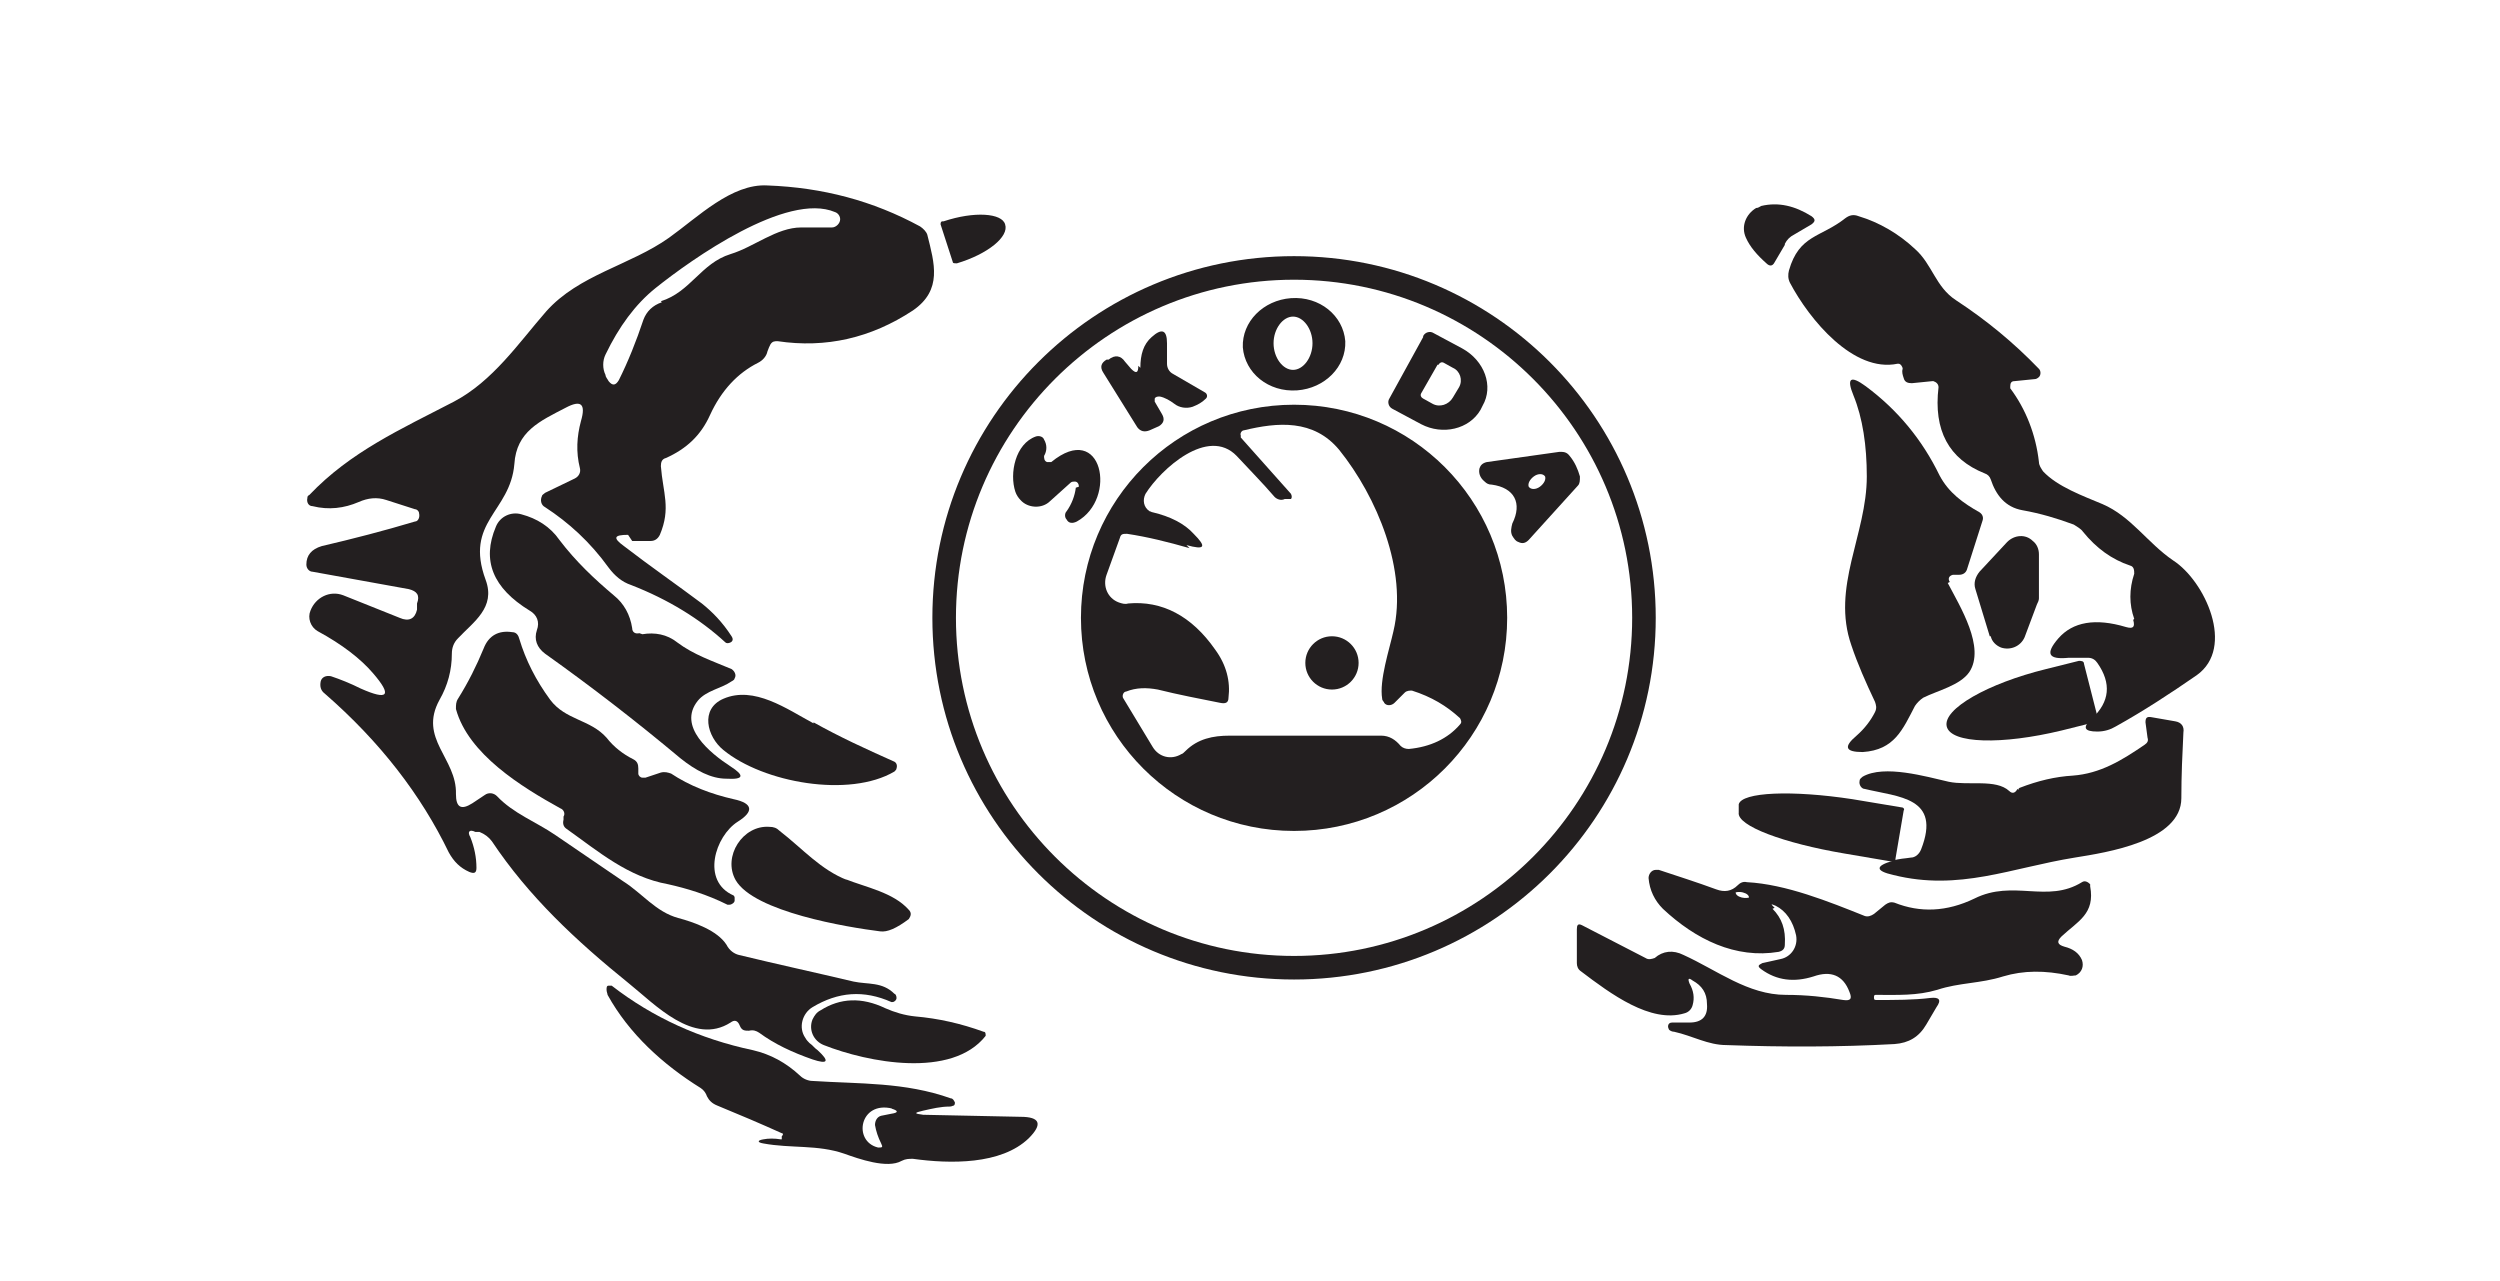
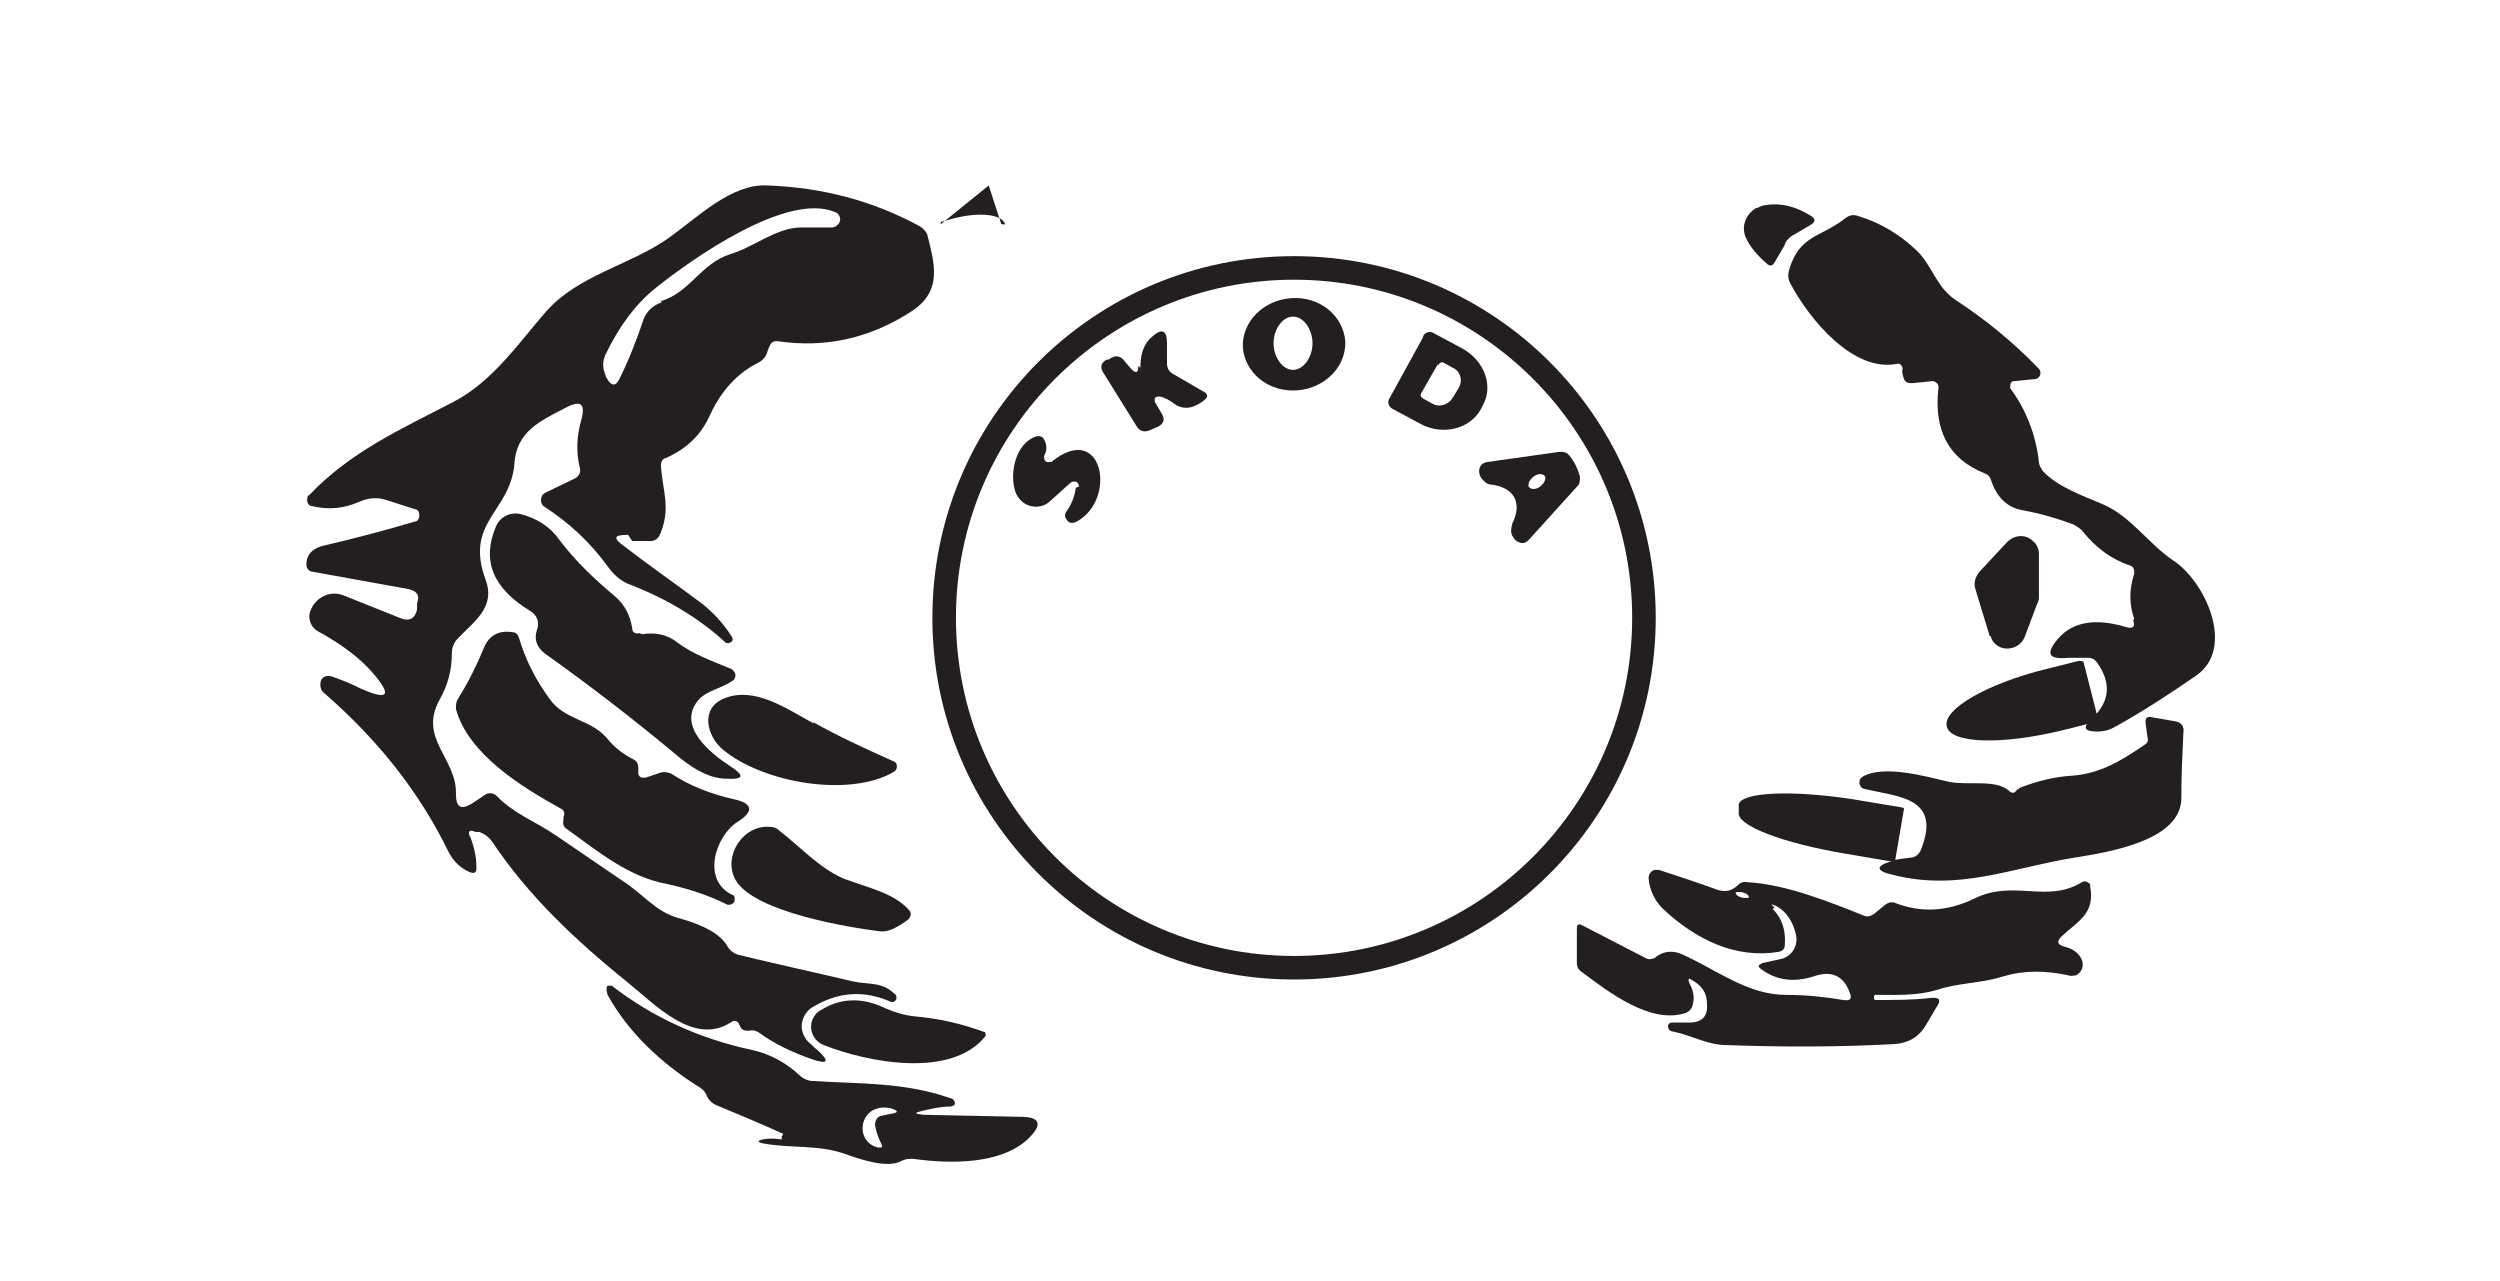
<svg xmlns="http://www.w3.org/2000/svg" id="Layer_1" data-name="Layer 1" version="1.1" viewBox="0 0 244 125">
  <defs>
    <style>
      .cls-1 {
        fill: #231f20;
        stroke-width: 0px;
      }
    </style>
  </defs>
  <path class="cls-1" d="M61.3,52.2c-1.4,0-1.5.3-.4,1.1,2.6,2,5.2,3.8,7.6,5.6,1,.8,2,1.8,2.9,3.2.2.3.1.5-.1.6-.2.1-.4.1-.5,0-2.5-2.3-5.6-4.2-9.2-5.6-.9-.3-1.6-.9-2.2-1.7-1.8-2.5-3.9-4.4-6.2-5.9-.4-.2-.5-.7-.3-1.1,0-.1.2-.2.3-.3l2.9-1.4c.4-.2.6-.6.5-1-.4-1.6-.3-3.1.1-4.6.5-1.7,0-2.1-1.5-1.3-2.5,1.3-4.8,2.3-5,5.5-.4,4.7-4.9,5.6-2.8,11.3,1,2.7-1.2,4.1-2.7,5.7-.4.4-.6.9-.6,1.5,0,1.6-.4,3.1-1.2,4.5-2.1,3.8,1.7,5.7,1.6,9.2,0,1.3.5,1.6,1.6.9l1.2-.8c.4-.3.9-.2,1.2.1,1.6,1.7,3.8,2.5,5.7,3.8,2.2,1.5,4.4,3,6.6,4.5,1.9,1.2,3.2,3,5.4,3.6,1.5.4,3.8,1.2,4.7,2.6.3.6.8.9,1.2,1,3.7.9,7.4,1.7,11.2,2.6,1.4.3,2.8,0,4,1.2.1,0,.2.2.2.4,0,.2-.2.4-.4.4,0,0,0,0-.1,0-2.7-1.2-5.2-1-7.7.5-1,.6-1.4,2-.7,3,.1.2.3.4.4.5.3.2.5.5.8.7,1.2,1.1,1,1.4-.5.9-2-.7-3.7-1.5-5.2-2.6-.3-.2-.6-.3-1-.2-.4,0-.7,0-.9-.5-.2-.5-.5-.6-.9-.3-3.6,2.3-7.4-1.8-9.9-3.8-5.2-4.2-9.8-8.5-13.4-13.9-.3-.4-.7-.7-1.2-.9h-.4c-.6-.3-.8,0-.5.5.4,1,.6,2,.6,3,0,.5-.2.6-.7.4-.9-.4-1.5-1-2-1.9-2.7-5.6-6.7-10.8-12.1-15.5-.4-.3-.5-.7-.4-1.2.1-.4.5-.6,1-.5,0,0,0,0,0,0,.9.3,1.9.7,2.9,1.2,2.7,1.2,3.1.7,1.2-1.5-1.2-1.4-3-2.8-5.4-4.1-.7-.4-1-1.3-.7-2,.5-1.3,1.9-2,3.2-1.5,1.8.7,3.7,1.5,5.5,2.2.9.4,1.5.1,1.7-.8v-.6c.3-.8,0-1.2-.8-1.4l-9.4-1.7c-.3,0-.6-.3-.6-.7,0-.9.5-1.5,1.5-1.8,3-.7,6.1-1.5,9.1-2.4.3,0,.5-.4.4-.8,0-.2-.2-.4-.4-.4l-2.8-.9c-.9-.3-1.8-.2-2.7.2-1.4.6-2.9.8-4.5.4-.4,0-.6-.4-.5-.8,0-.1,0-.2.2-.3,4-4.2,8.9-6.4,14.1-9.1,3.8-2,6.3-5.7,9-8.8,3.2-3.6,8.2-4.5,12-7.2,2.8-2,6.1-5.3,9.6-5.1,5.4.2,10.3,1.5,14.9,4,.3.2.6.5.7.8.7,2.8,1.5,5.4-1.4,7.4-4.1,2.7-8.5,3.7-13.2,3-.3,0-.5,0-.7.3-.1.2-.2.4-.3.7-.1.5-.5.9-.9,1.1-2,1-3.6,2.7-4.7,5.1-.9,2-2.3,3.3-4.3,4.2-.4.1-.5.4-.5.8.2,2.6,1,4.1-.1,6.7-.2.4-.5.6-.9.6h-1.8ZM64.5,29.4c2.9-.9,3.9-3.7,6.8-4.6,2.3-.7,4.5-2.6,6.9-2.6,1,0,2,0,3,0,.4,0,.8-.4.8-.8,0-.3-.2-.6-.5-.7-4.7-2-14,4.6-17.5,7.4-2,1.6-3.6,3.8-4.9,6.5-.3.6-.3,1.4,0,2,0,.2.2.4.3.6.4.5.7.4,1-.1.9-1.8,1.7-3.8,2.4-5.9.3-.8.9-1.4,1.8-1.7Z" />
  <path class="cls-1" d="M174.2,23.9l-1,1.7c-.2.4-.5.4-.8.1-.9-.8-1.6-1.6-2-2.5-.5-1.1,0-2.3,1-2.9.2,0,.3-.1.5-.2,1.7-.4,3.3,0,4.9,1,.4.3.4.5,0,.8l-1.7,1c-.4.2-.7.5-.9.9Z" />
-   <path class="cls-1" d="M91.8,21.9c0-.1,0-.3.2-.3h.1c3-1,5.7-.8,6,.3h0c.4,1.2-1.7,2.9-4.7,3.8h-.1c-.1,0-.3,0-.3-.1l-1.2-3.7Z" />
+   <path class="cls-1" d="M91.8,21.9c0-.1,0-.3.2-.3h.1c3-1,5.7-.8,6,.3h0h-.1c-.1,0-.3,0-.3-.1l-1.2-3.7Z" />
  <path class="cls-1" d="M208.3,60.4c-.5-1.4-.5-2.9,0-4.4,0-.3,0-.7-.4-.8-1.8-.6-3.3-1.7-4.6-3.3-.2-.3-.6-.5-.9-.7-1.6-.6-3.3-1.1-5-1.4-1.7-.3-2.6-1.5-3.1-3-.1-.3-.3-.5-.6-.6-3.5-1.4-5-4.2-4.5-8.4,0-.3-.2-.5-.5-.6,0,0,0,0-.1,0l-2,.2c-.4,0-.7-.1-.8-.5-.1-.3-.2-.6-.1-.9,0-.2-.2-.5-.4-.5,0,0,0,0-.1,0-4.3.9-8.6-4.3-10.5-7.9-.2-.4-.2-.8-.1-1.2,1-3.5,3.1-3.2,5.5-5.1.4-.3.8-.4,1.3-.2,2,.6,3.9,1.7,5.5,3.2,1.7,1.5,2,3.7,4,5,2.9,1.9,5.6,4.1,8.1,6.7.2.2.2.6,0,.8,0,0-.2.2-.4.2l-2,.2c-.3,0-.4.2-.4.5,0,0,0,.2,0,.2,1.5,2,2.5,4.5,2.8,7.2,0,.3.2.6.4.9,1.4,1.5,3.9,2.4,5.8,3.2,2.8,1.2,4.4,3.8,6.9,5.5,3.1,2,6.1,8.5,2.3,11.2-2.6,1.8-5.2,3.5-7.9,5-.5.3-1.1.5-1.8.5-1.3,0-1.5-.4-.5-1.3,1.7-1.6,1.9-3.4.5-5.4-.2-.3-.5-.5-.9-.5-.6,0-1.3,0-1.9,0-2,.2-2.3-.4-1-1.9,1.4-1.6,3.6-2,6.6-1.1.7.2.9,0,.7-.7Z" />
  <path class="cls-1" d="M161.6,60.3c0,19.5-15.8,35.3-35.3,35.3s-35.3-15.8-35.3-35.3,15.8-35.3,35.3-35.3c19.5,0,35.3,15.8,35.3,35.3ZM159.3,60.3c0-18.2-14.8-33-33-33-18.2,0-33,14.8-33,33s14.8,33,33,33c18.2,0,33-14.8,33-33Z" />
  <path class="cls-1" d="M131.3,33.3c.1,2.5-2,4.6-4.7,4.8h0c-2.8.2-5.1-1.7-5.3-4.2-.1-2.5,2-4.6,4.7-4.8h0c2.8-.2,5.1,1.7,5.3,4.2ZM126.2,36.1c1,0,1.9-1.2,1.9-2.6,0-1.4-.9-2.6-1.9-2.6h0c-1,0-1.9,1.2-1.9,2.6,0,1.4.9,2.6,1.9,2.6h0Z" />
  <path class="cls-1" d="M111.3,35.9c0-1.3.3-2.3,1.1-3,1-.9,1.5-.7,1.5.6v2c0,.4.2.8.6,1l3.1,1.8c.2.1.3.4.1.6,0,0,0,0,0,0-.4.4-.8.6-1.3.8-.6.2-1.3.1-1.8-.3-.4-.3-.9-.6-1.4-.7-.2,0-.4,0-.5.2,0,.1,0,.2,0,.3l.7,1.2c.3.5.2.9-.3,1.2l-.9.4c-.5.2-.9.1-1.2-.3l-3.3-5.3c-.4-.6-.2-1,.3-1.3h.2c.6-.5,1.2-.4,1.6.2l.6.7c.5.5.7.4.7-.3Z" />
  <path class="cls-1" d="M138.9,32.8c.2-.4.7-.5,1-.3l2.8,1.5c2.2,1.2,3.1,3.7,2,5.6l-.2.4c-1.1,1.9-3.7,2.5-5.8,1.4,0,0,0,0,0,0l-2.8-1.5c-.4-.2-.5-.7-.3-1l3.3-6ZM140.3,35.6l-1.6,2.8c-.1.2,0,.4.2.5l.9.5c.7.4,1.6.1,2-.6,0,0,0,0,0,0l.6-1c.4-.7.1-1.6-.6-1.9,0,0,0,0,0,0l-.9-.5c-.2-.1-.4,0-.5.2,0,0,0,0,0,0Z" />
-   <path class="cls-1" d="M190.1,56.9c1.2,2.3,3.7,6.3,2.1,8.7-.9,1.3-3.1,1.8-4.5,2.5-.3.2-.6.5-.8.8-1.2,2.3-2,4.3-5.1,4.5-1.7,0-1.9-.5-.6-1.6.8-.7,1.4-1.5,1.8-2.3.2-.4.1-.7,0-1-.9-1.9-1.7-3.7-2.3-5.5-2-5.7,1.5-10.8,1.5-16.5,0-3-.4-5.7-1.3-7.9-.7-1.7-.3-2,1.2-.9,3.1,2.3,5.5,5.2,7.2,8.7.9,1.7,2.3,2.7,3.9,3.6.3.2.4.5.3.8l-1.5,4.7c-.1.4-.4.6-.8.6-.2,0-.4,0-.6,0-.4.1-.5.4-.3.7Z" />
-   <path class="cls-1" d="M147.1,60.3c0,11.5-9.3,20.8-20.8,20.8h0c-11.5,0-20.8-9.3-20.8-20.8h0c0-11.5,9.3-20.8,20.8-20.8h0c11.5,0,20.8,9.3,20.8,20.8h0ZM116.1,53.5c-2.1-.6-4.1-1.1-6.1-1.4-.4,0-.6,0-.7.4l-1.3,3.6c-.4,1.1.1,2.3,1.2,2.7.3.1.6.2.9.1,3.3-.3,6.2,1.2,8.5,4.5,1.1,1.5,1.5,3.1,1.3,4.7,0,.5-.3.6-.8.5-2-.4-4.1-.8-6.1-1.3-1.1-.2-2.1-.2-3.1.2-.2,0-.4.3-.3.6,0,0,0,0,0,0l2.9,4.8c.6,1,1.8,1.3,2.8.7.1,0,.3-.2.4-.3,1.2-1.2,2.7-1.5,4.3-1.5,4.9,0,9.8,0,14.8,0,.8,0,1.4.4,1.9,1,.2.2.5.3.8.3,2.1-.2,3.8-1,5-2.4.2-.2.1-.4,0-.6,0,0,0,0,0,0-1.3-1.2-2.8-2.1-4.7-2.7-.2,0-.5,0-.7.2l-1,1c-.3.3-.8.3-1,0,0-.1-.2-.2-.2-.4-.3-1.8.7-4.8,1.1-6.6,1.4-5.9-1.6-13.1-5.3-17.7-2.5-3-6-2.7-9.3-1.9-.2,0-.4.3-.3.5,0,0,0,.1,0,.2l4.9,5.5c.1.2.1.4,0,.5,0,0-.1,0-.2,0h-.4c-.4.2-.8,0-1-.2-1.2-1.4-2.5-2.7-3.7-4-2.8-2.9-7.4,1.3-8.9,3.7-.3.6-.2,1.3.4,1.7.1,0,.2.1.3.1,1.7.4,3.1,1.1,4,2.1,1.3,1.3,1.1,1.6-.7,1.1Z" />
  <path class="cls-1" d="M105.3,47.5c0-.2-.1-.5-.4-.5-.1,0-.3,0-.4.1l-2,1.8c-.8.8-2.2.7-2.9-.1-.2-.2-.4-.5-.5-.8-.6-1.8,0-4.7,2-5.4.3-.1.7,0,.8.3.3.5.3,1.1,0,1.6,0,.2,0,.5.3.6.1,0,.3,0,.4,0,5-4.1,6.5,3.6,2.5,5.8-.4.2-.8.2-1-.2-.2-.2-.2-.6,0-.8.5-.7.8-1.5.9-2.3Z" />
  <path class="cls-1" d="M147.6,51.1c1-2,.2-3.5-2-3.8-.3,0-.5-.1-.7-.3-.5-.4-.6-.9-.5-1.3.1-.3.3-.5.7-.6l7.1-1c.4,0,.7,0,1,.4.5.6.8,1.3,1,2,0,.4,0,.7-.2.9l-4.8,5.3c-.3.3-.6.4-1,.2-.3-.1-.4-.3-.6-.6-.2-.4-.1-.8,0-1.2ZM150.8,46.5c-.2-.3-.7-.3-1.1,0h0c-.4.3-.6.7-.5,1,.2.3.7.3,1.1,0h0c.4-.3.6-.7.5-1Z" />
  <path class="cls-1" d="M62.7,61.9c1.2-.2,2.4,0,3.4.8,1.6,1.2,3.4,1.8,5.3,2.6.3.2.5.6.3.9,0,.1-.1.2-.3.3-1,.7-2.5.9-3.3,1.9-2,2.5,1.2,5.1,3.2,6.4,1.4.9,1.3,1.3-.4,1.2-1.5,0-3-.8-4.5-2-4.3-3.6-8.7-7-13.2-10.2-.8-.6-1.1-1.4-.8-2.3.3-.8,0-1.5-.7-1.9-3.6-2.2-4.7-4.9-3.3-8.2.4-1,1.5-1.5,2.5-1.2,1.5.4,2.8,1.2,3.7,2.5,1.6,2.1,3.4,3.8,5.3,5.4,1,.8,1.6,1.9,1.8,3.2,0,.4.3.6.7.5Z" />
  <path class="cls-1" d="M194.2,62.1l-1.4-4.6c-.2-.6,0-1.2.4-1.7l2.7-2.9c.7-.7,1.8-.8,2.5-.1.4.3.6.8.6,1.3v4.3c0,.2-.1.4-.2.6l-1.2,3.2c-.4.9-1.4,1.3-2.3,1-.5-.2-.9-.6-1-1.1Z" />
  <path class="cls-1" d="M63,75.9l1.5-.5c.4-.1.7,0,1,.1,1.8,1.2,3.9,2,6.1,2.5,1.9.4,2,1.2.4,2.2-2.2,1.4-3.6,5.8-.4,7.2,0,0,.1.1.1.2v.3c0,.2-.3.4-.5.4,0,0-.1,0-.2,0-2-1-4-1.6-5.8-2-3.9-.7-6.8-3.2-9.9-5.4-.3-.2-.4-.5-.3-.9v-.3c.2-.3,0-.7-.3-.8-3.8-2.1-9-5.3-10.2-9.7,0-.4,0-.7.2-1,1-1.6,1.8-3.2,2.5-4.9.5-1.3,1.5-1.8,2.8-1.6.4,0,.6.3.7.7.6,2,1.6,4,3,5.9,1.5,2,3.9,1.9,5.5,3.7.7.9,1.6,1.6,2.6,2.1.4.2.5.5.5.9v.5c0,.2.2.4.4.4,0,0,0,0,.1,0Z" />
-   <circle class="cls-1" cx="130" cy="64.7" r="2.6" />
  <path class="cls-1" d="M204.7,70c0,.2,0,.5-.3.5l-3.2.8c-5.8,1.4-10.8,1.3-11.2-.4h0c-.4-1.7,4-4.2,9.7-5.6l3.2-.8c.2,0,.5,0,.5.3l1.3,5.1Z" />
  <path class="cls-1" d="M79.4,70.5c2.5,1.4,5.1,2.6,7.8,3.8.3.1.4.4.3.7,0,.1-.1.2-.2.3-4.4,2.6-12.8,1.1-16.7-2.1-1.6-1.3-2.3-4,0-5,3-1.3,6.2,1,8.8,2.4Z" />
  <path class="cls-1" d="M197,77.1s0,0,0-.1c0,0,0,0,.1-.1,1.8-.7,3.5-1.1,5.2-1.2,2.7-.2,4.8-1.5,7-3,.3-.2.4-.4.3-.7l-.2-1.5c0-.4.1-.6.6-.5l2.3.4c.6.1.9.5.8,1.1-.1,2-.2,4.2-.2,6.4,0,4.2-7.3,5.3-10.4,5.8-6.2,1-11.3,3.3-17.7,1.7-1.8-.4-1.8-.9,0-1.4.5-.2,1.1-.2,1.7-.3.4,0,.8-.3,1-.8,2-5.1-2.2-5.1-5.5-5.9-.3,0-.6-.4-.5-.8,0-.2.2-.3.3-.4,2.1-1.2,6.2,0,8.4.5,1.9.4,4.6-.3,5.9.9.3.3.6.2.8-.2Z" />
  <path class="cls-1" d="M185,83.9c0,.2-.2.3-.3.2,0,0,0,0,0,0l-4.7-.8c-5.9-1-10.5-2.7-10.3-4v-.8c.3-1.2,5.2-1.4,11.1-.5,0,0,0,0,0,0l4.8.8c.2,0,.3.2.2.3l-.8,4.7Z" />
  <path class="cls-1" d="M82.5,85.8c2,.8,4.7,1.3,6.2,3,.3.3.2.6,0,.9-1.2.9-2.1,1.3-2.8,1.2-3.2-.4-12.3-1.9-14.1-5-1.3-2.3.7-5.4,3.3-5.2.4,0,.7.1,1,.4,2.2,1.7,4,3.8,6.6,4.8Z" />
  <path class="cls-1" d="M173,88.7c.9.9,1.3,2,1.2,3.5,0,.4-.2.6-.6.7-4.2.7-8.1-1.2-11.3-4.2-.8-.8-1.3-1.8-1.4-3,0-.4.3-.8.7-.8.1,0,.2,0,.3,0,1.8.6,3.7,1.2,5.6,1.9.8.3,1.5.2,2.1-.4.2-.2.5-.4.9-.3,3.8.2,8,1.9,11.5,3.3.3.1.6,0,.9-.2l1.1-.9c.3-.2.5-.3.9-.2,2.5,1,5.1.9,7.8-.4,3.8-1.9,7.1.5,10.5-1.6.3-.2.6,0,.8.2,0,0,0,.1,0,.2.5,2.7-1.2,3.4-2.8,4.9-.5.5-.4.8.3,1,.8.2,1.4.6,1.7,1.3.2.6,0,1.2-.6,1.5-.2,0-.5.1-.7,0-2.3-.5-4.4-.5-6.4.1-2.2.7-4.3.6-6.4,1.3-2,.6-3.9.5-6,.5-.1,0-.2,0-.2.2h0c0,.2,0,.3.2.3,1.9,0,3.7,0,5.3-.2.9-.1,1.1.2.6.9l-1,1.7c-.7,1.2-1.7,1.8-3.1,1.9-5.4.3-10.9.3-16.4.1-1.8,0-3.3-.9-5.1-1.3-.2,0-.4-.1-.5-.2,0,0-.1-.2-.1-.3,0-.3.2-.4.4-.4h1.7c1.2,0,1.8-.6,1.7-1.8,0-1.1-.5-1.8-1.4-2.3-.4-.3-.5-.2-.3.3.4.7.5,1.4.3,2.1-.1.4-.4.7-.8.8-3.3,1-7.2-1.9-10.1-4.1-.3-.2-.4-.5-.4-.8v-3.3c0-.4.1-.6.5-.4l6.2,3.2c.3.2.6.1.9,0,.8-.7,1.8-.8,2.8-.3,3.3,1.5,6.3,3.9,10,3.9,2,0,3.8.2,5.6.5.7.1.9-.1.6-.8-.6-1.6-1.8-2.1-3.5-1.5-1.9.6-3.6.4-5.1-.7-.4-.3-.3-.4.1-.6l1.8-.4c1-.2,1.7-1.2,1.5-2.3-.3-1.4-1-2.4-2-2.9-.5-.2-.5-.2-.1.2ZM170.7,87.6c0-.2-.2-.4-.6-.5-.4-.1-.7,0-.7,0h0c0,.2.2.4.6.5.4.1.7,0,.7,0h0Z" />
  <path class="cls-1" d="M90,108.8l9.6.2c1.9,0,2.2.7.8,2.1-2.7,2.6-7.7,2.5-11.3,2-.4,0-.7,0-1.1.2-1.4.8-4.2-.2-5.6-.7-2.6-.9-5.2-.5-7.9-1-.6-.1-.6-.3,0-.4.5-.1,1.1-.1,1.7,0,0,0,0,0,.1,0v-.3c.2-.2.1-.3,0-.3-2-.9-4.1-1.8-6.3-2.7-.5-.2-.8-.5-1-.9-.1-.3-.3-.6-.6-.8-3.7-2.3-7-5.3-9.1-9.1,0-.1-.1-.3-.1-.5,0-.2,0-.4.2-.4.1,0,.2,0,.3,0,4,3.1,8.6,5.2,13.8,6.3,1.7.4,3.2,1.2,4.6,2.5.3.3.8.5,1.2.5,4.6.3,9,.1,13.5,1.7.2,0,.3.2.4.4,0,.1,0,.2-.1.3-.1,0-.2.1-.4.1-.9,0-1.7.2-2.6.4-.9.2-.9.3,0,.4ZM87.1,108.2c-3.2-.8-3.9,3.2-1.4,3.8.4,0,.5,0,.3-.4-.3-.6-.5-1.2-.6-1.8,0-.4.2-.8.6-.9l1-.2c.7-.1.7-.3,0-.5Z" />
  <path class="cls-1" d="M86.4,98.4c.9.4,1.9.7,2.9.8,2.3.2,4.5.7,6.7,1.5.2,0,.2.2.2.4,0,0,0,0,0,0-3.3,4.2-11.5,2.6-15.8.9-1-.4-1.5-1.5-1.1-2.5.2-.4.4-.7.8-.9,1.9-1.2,4-1.3,6.3-.2Z" />
</svg>